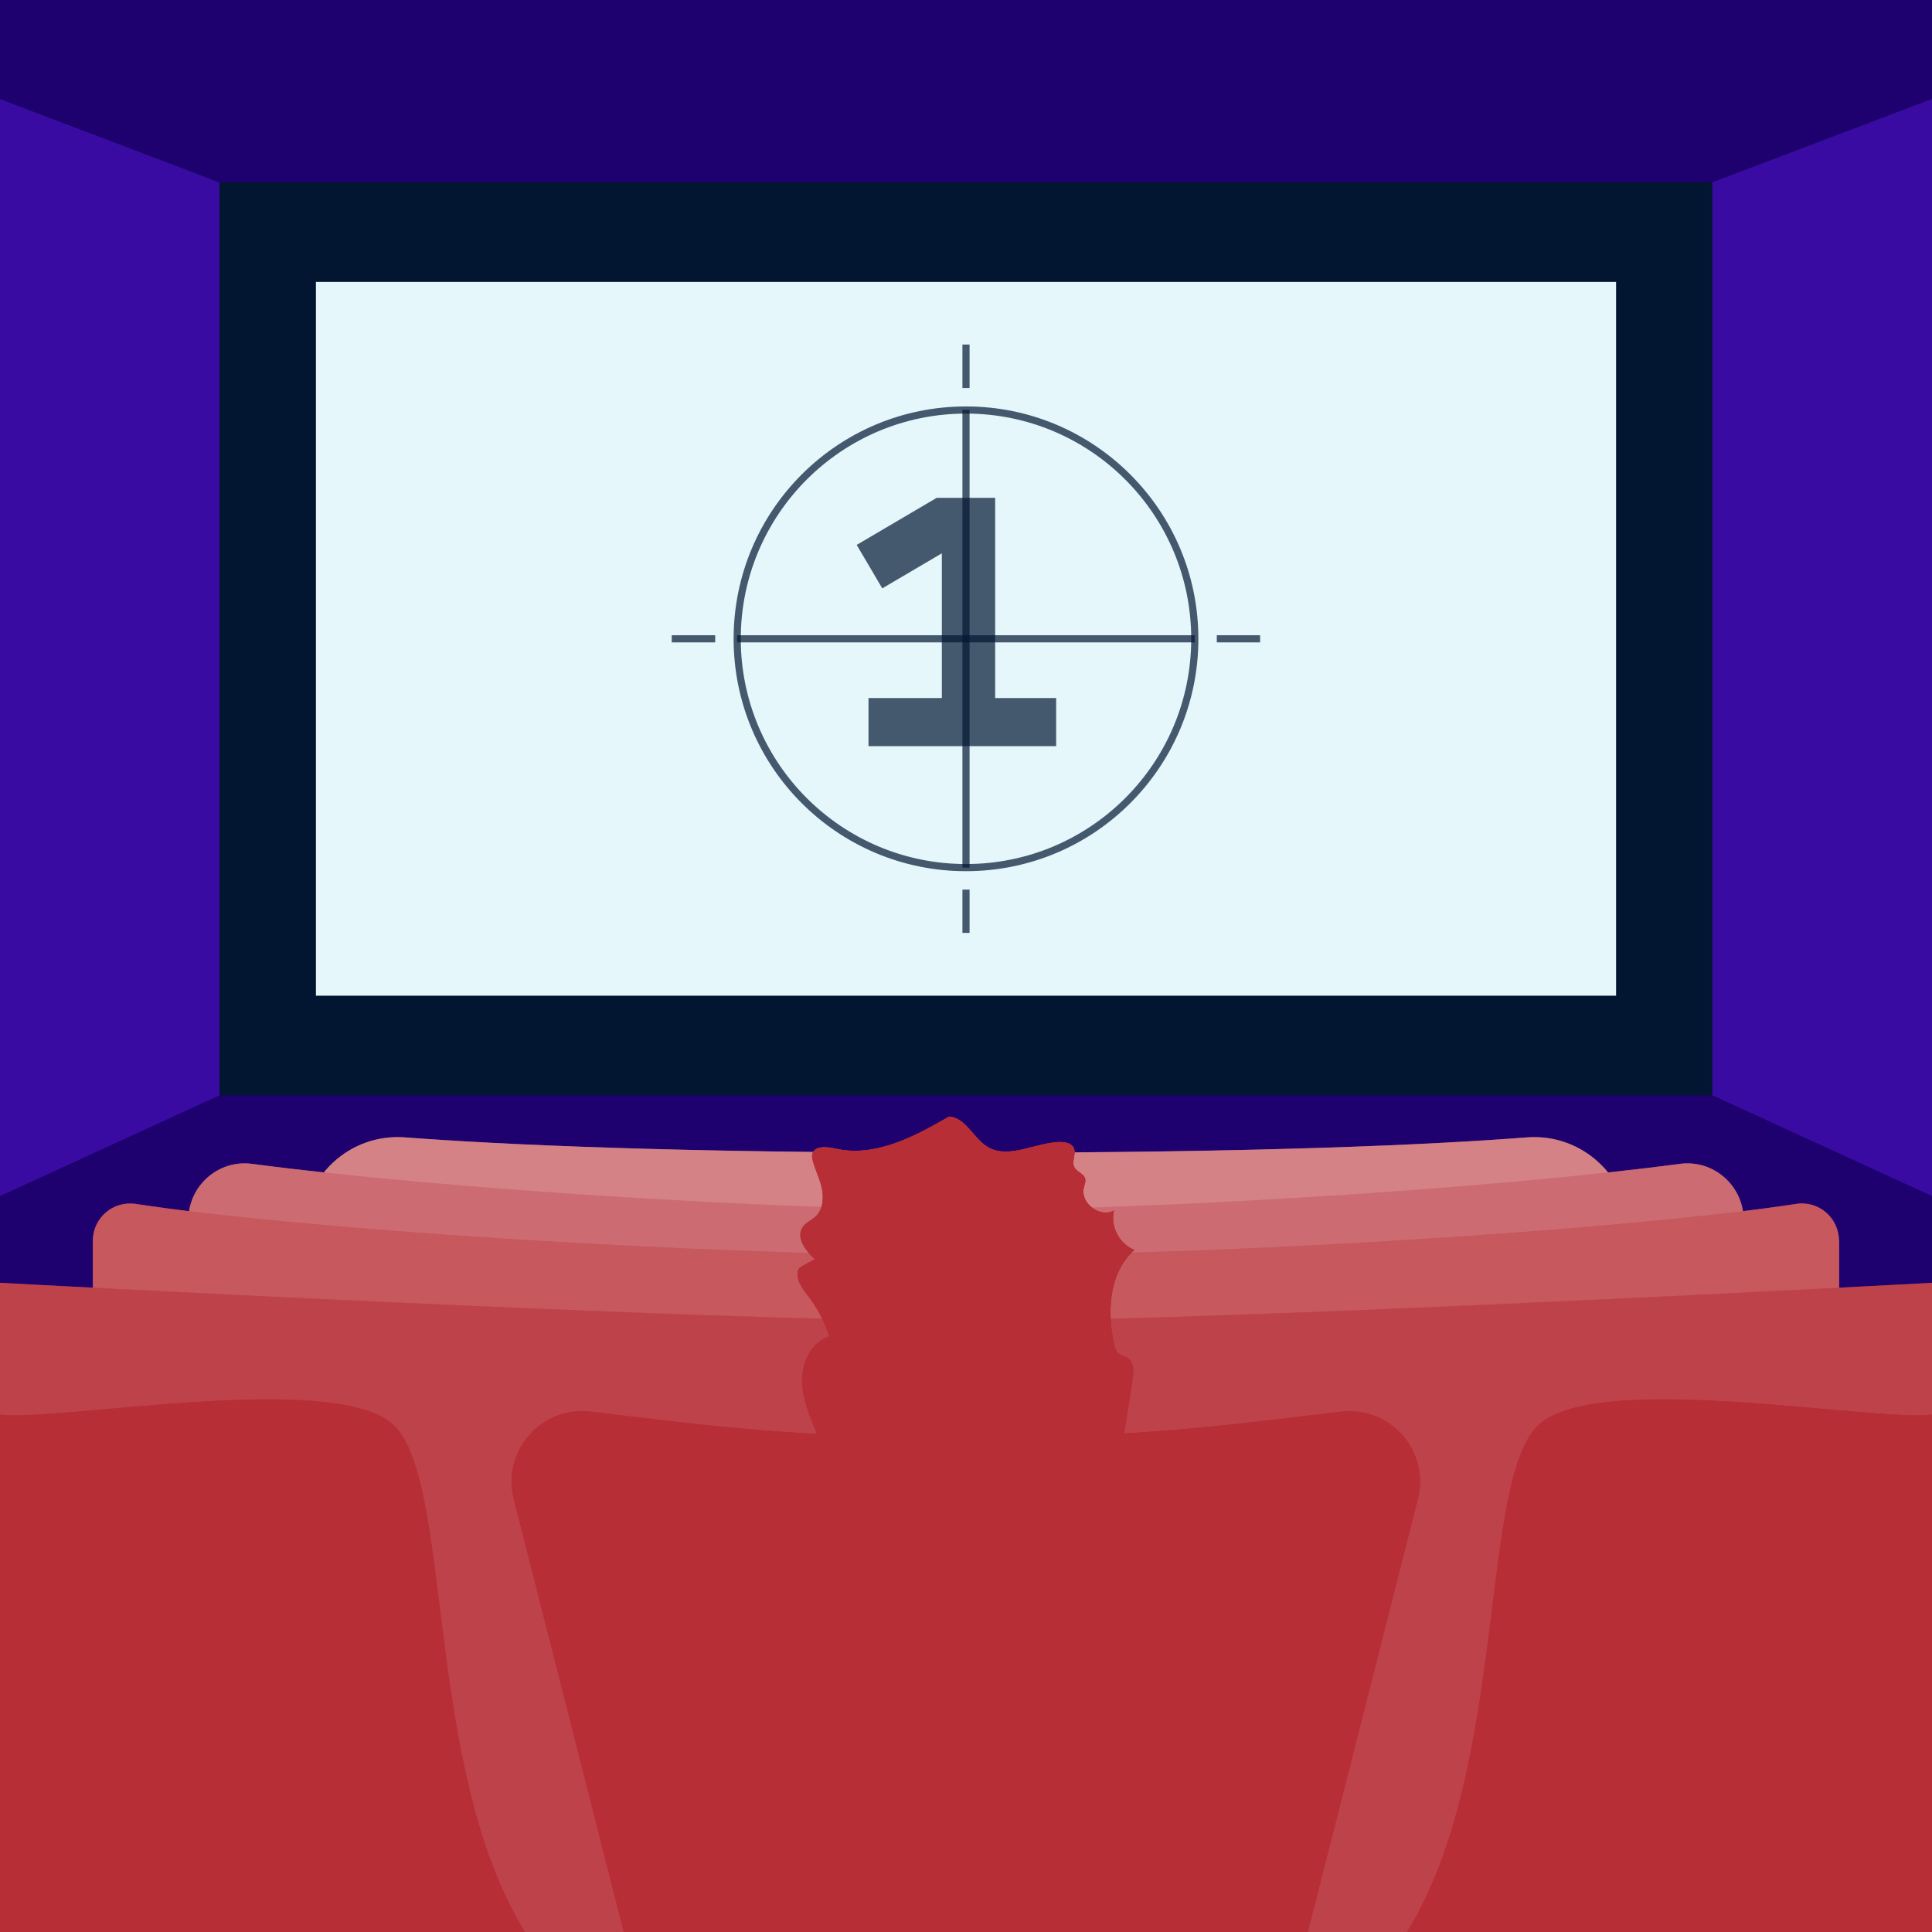
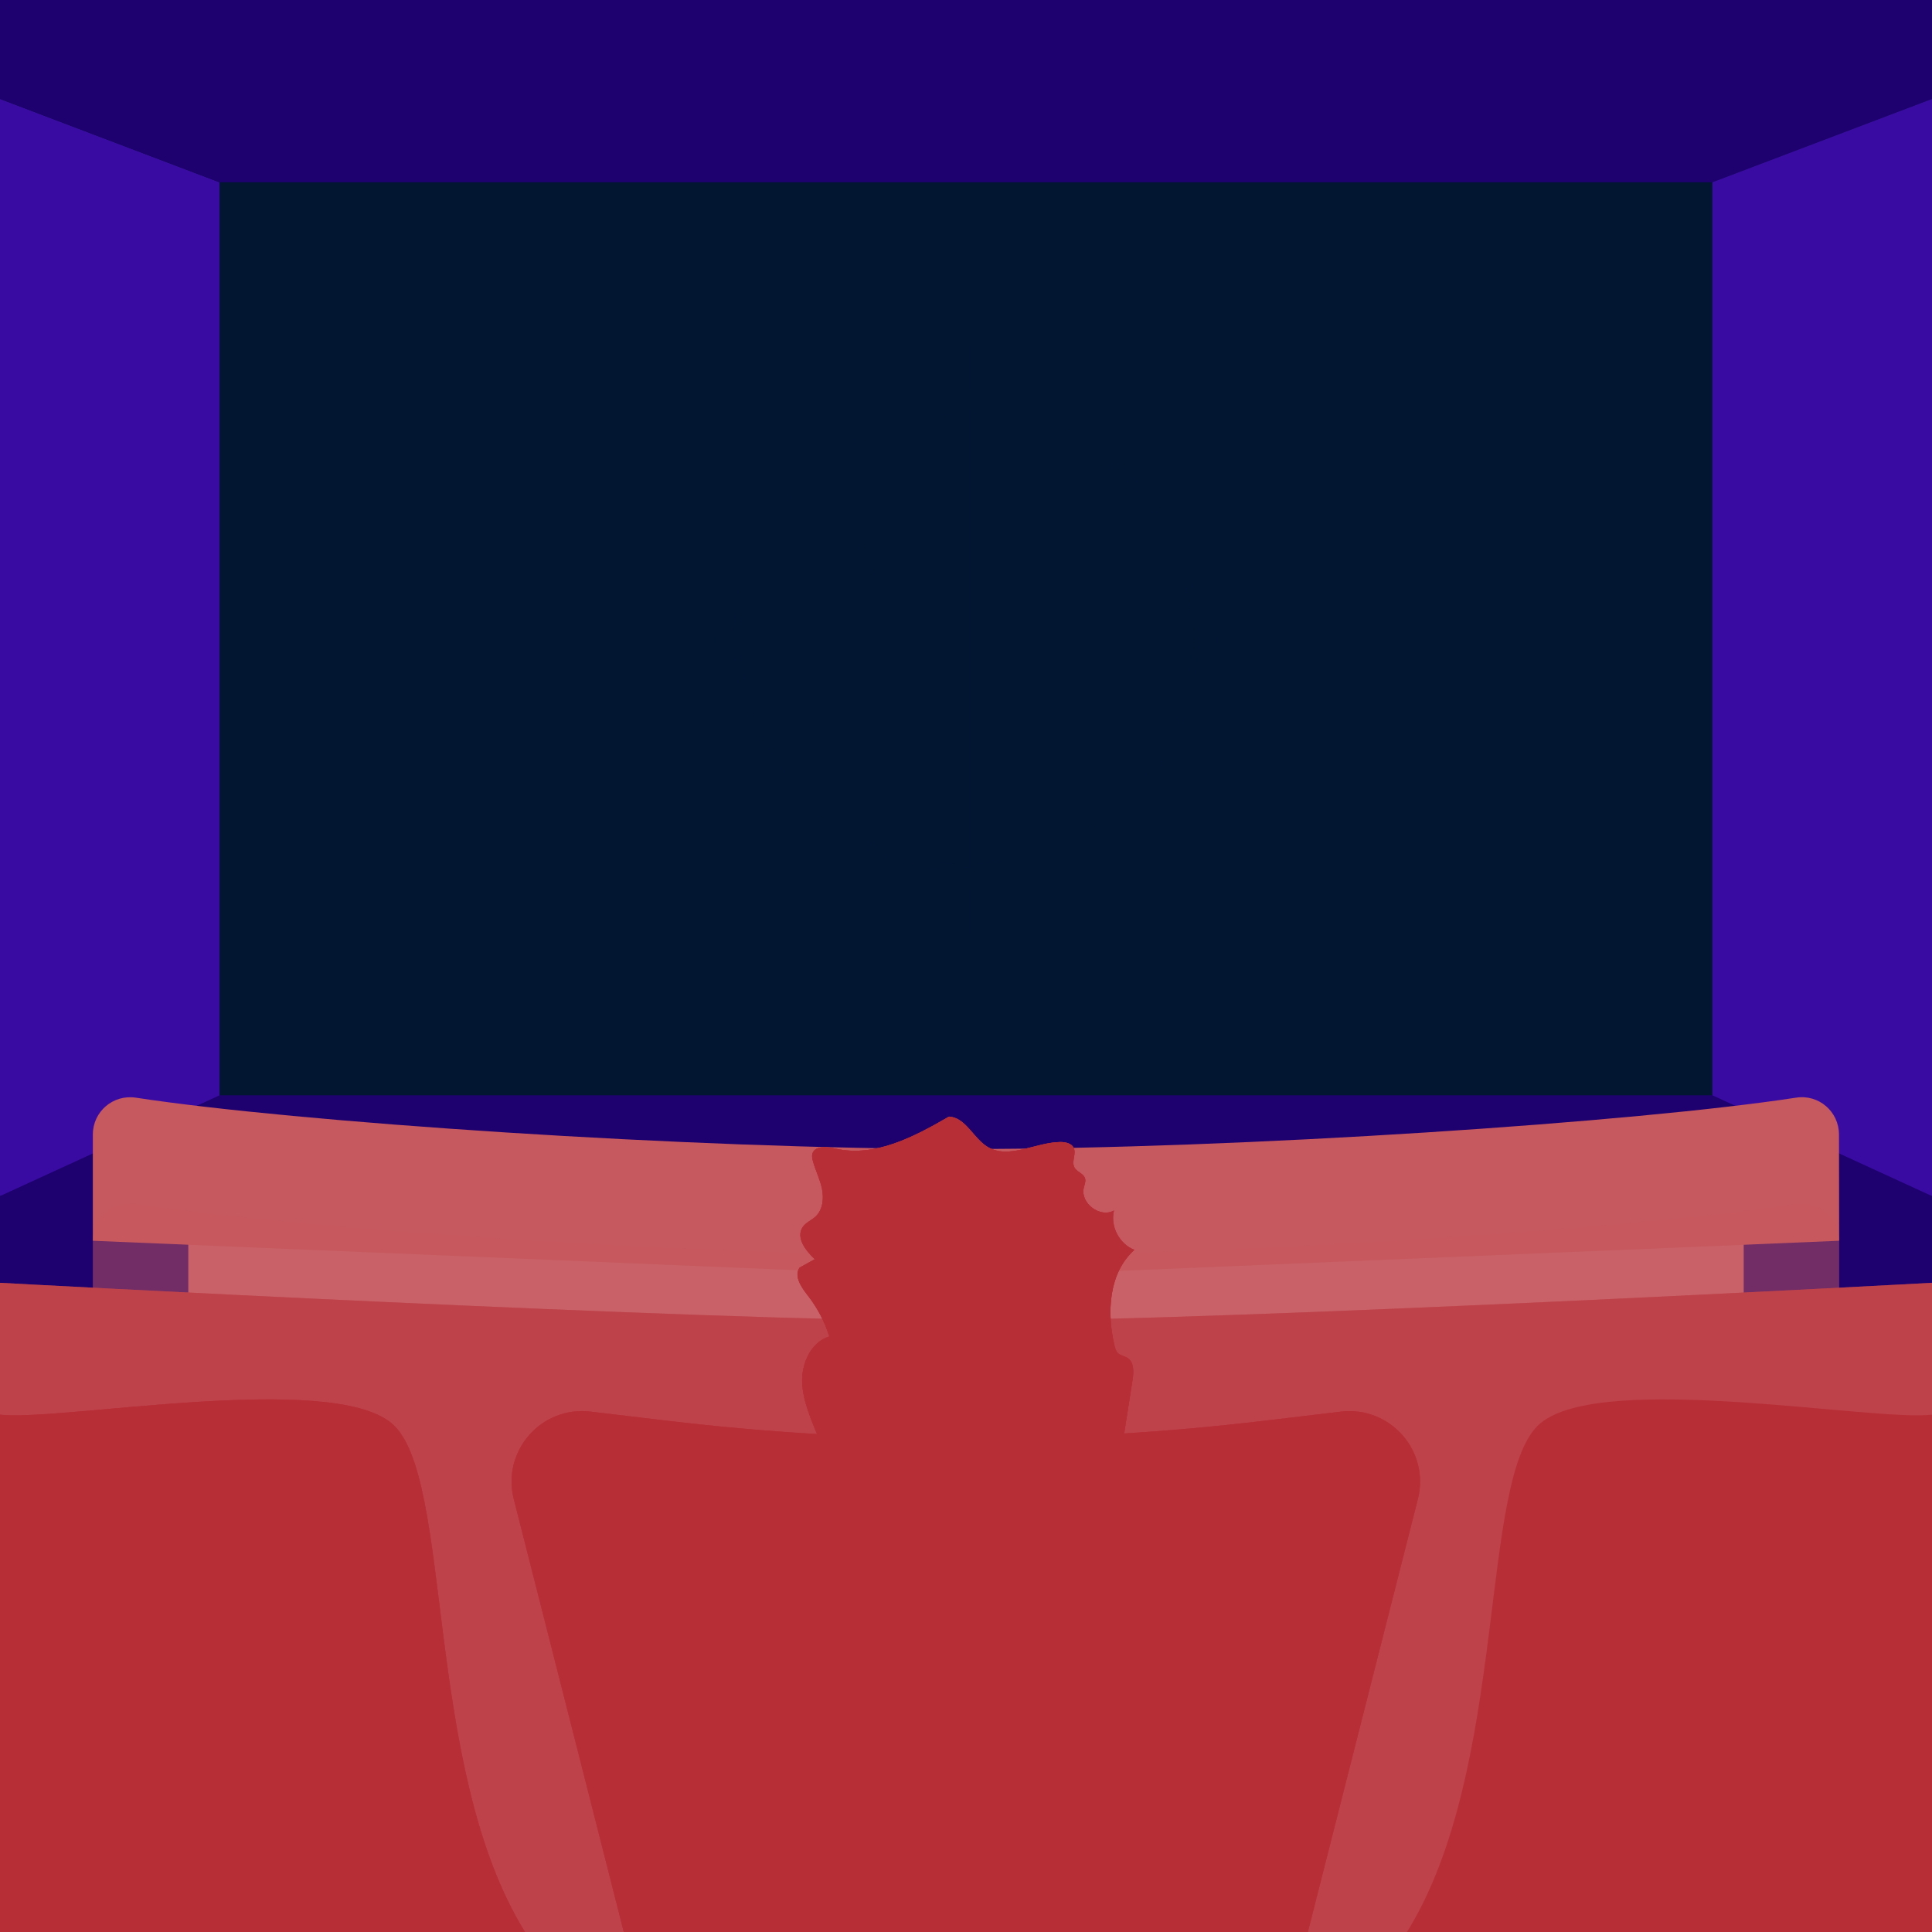
<svg xmlns="http://www.w3.org/2000/svg" version="1.1" viewBox="0 0 1080 1080">
  <defs>
    <style>
      .cls-1, .cls-2, .cls-3, .cls-4, .cls-5, .cls-6, .cls-7, .cls-8, .cls-9, .cls-10, .cls-11, .cls-12, .cls-13, .cls-14, .cls-15 {
        stroke-width: 0px;
      }

      .cls-1, .cls-4, .cls-5, .cls-6, .cls-8 {
        mix-blend-mode: multiply;
      }

      .cls-1, .cls-5, .cls-6, .cls-8 {
        opacity: .5;
      }

      .cls-1, .cls-10 {
        fill: #cd6d73;
      }

      .cls-2 {
        fill: #3a0ba3;
      }

      .cls-3 {
        fill: #1e006f;
      }

      .cls-4, .cls-11 {
        fill: #b82e37;
      }

      .cls-5, .cls-14 {
        fill: #d48287;
      }

      .cls-6, .cls-9 {
        fill: #c6585f;
      }

      .cls-7 {
        fill: #e5f7fa;
      }

      .cls-8, .cls-15 {
        fill: #bf434b;
      }

      .cls-12, .cls-13 {
        fill: #021632;
      }

      .cls-12, .cls-16 {
        opacity: .7;
      }

      .cls-17 {
        isolation: isolate;
      }

      .cls-16 {
        fill: none;
        stroke: #021632;
        stroke-miterlimit: 10;
        stroke-width: 4px;
      }
    </style>
  </defs>
  <g class="cls-17">
    <g id="Layer_1" data-name="Layer 1">
      <rect class="cls-13" x="0" y="0" width="1080" height="1080" />
      <polygon class="cls-2" points="0 55.3 122.7 101.9 122.7 668.6 0 668.6 0 55.3" />
      <polygon class="cls-3" points="1080 0 1080 55.3 957.3 101.9 122.7 101.9 0 55.3 0 0 1080 0" />
      <polygon class="cls-2" points="1080 55.3 957.2 101.9 957.2 668.6 1080 668.6 1080 55.3" />
      <polygon class="cls-3" points="1080 668.6 1080 1080 0 1080 0 668.6 122.7 612.3 957.3 612.3 1080 668.6" />
-       <rect class="cls-7" x="176.6" y="157.6" width="726.8" height="399" />
      <g>
        <circle class="cls-16" cx="540" cy="357.1" r="127.9" />
        <line class="cls-16" x1="680.2" y1="357.1" x2="704.4" y2="357.1" />
        <line class="cls-16" x1="375.5" y1="357.1" x2="399.8" y2="357.1" />
        <line class="cls-16" x1="540" y1="216.9" x2="540" y2="192.6" />
        <line class="cls-16" x1="540" y1="521.5" x2="540" y2="497.3" />
        <line class="cls-16" x1="412" y1="357.1" x2="667.9" y2="357.1" />
        <line class="cls-16" x1="540" y1="485" x2="540" y2="229.1" />
        <polygon class="cls-12" points="556.3 390.2 556.3 278.3 523.6 278.3 478.9 304.6 493.2 328.9 526.5 309.3 526.5 390.2 485.5 390.2 485.5 417.1 590.4 417.1 590.4 390.2 556.3 390.2" />
      </g>
      <path class="cls-14" d="M910.7,688.7v28.4H169.3v-28.4c0-30.9,26.2-55.2,57-52.9,53.1,4,149.5,8.6,313.7,8.6s260.6-4.5,313.7-8.6c30.7-2.3,57,22.1,57,52.9Z" />
      <path class="cls-5" d="M910.7,688.7v28.4H169.3v-28.4c0-30.9,26.2-55.2,57-52.9,53.1,4,149.5,8.6,313.7,8.6s260.6-4.5,313.7-8.6c30.7-2.3,57,22.1,57,52.9Z" />
      <path class="cls-10" d="M974.7,682v49.7l-434.7,21.3-434.7-21.3v-49.7c0-19.1,16.7-33.9,35.6-31.4,107.1,14.2,294.6,25.7,399.1,25.7s292-11.5,399.1-25.7c18.9-2.5,35.6,12.3,35.6,31.4Z" />
      <path class="cls-1" d="M974.7,682v49.7l-434.7,21.3-434.7-21.3v-49.7c0-19.1,16.7-33.9,35.6-31.4,107.1,14.2,294.6,25.7,399.1,25.7s292-11.5,399.1-25.7c18.9-2.5,35.6,12.3,35.6,31.4Z" />
-       <path class="cls-9" d="M1028.1,693.6v59.4l-488.1,20.4-488.1-20.4v-59.4c0-12.8,11.3-22.5,24-20.6,88.6,13.6,308.3,28.7,464,28.7h.1c155.7,0,375.4-15.1,464-28.7,12.7-2,24,7.8,24,20.6Z" />
+       <path class="cls-9" d="M1028.1,693.6l-488.1,20.4-488.1-20.4v-59.4c0-12.8,11.3-22.5,24-20.6,88.6,13.6,308.3,28.7,464,28.7h.1c155.7,0,375.4-15.1,464-28.7,12.7-2,24,7.8,24,20.6Z" />
      <path class="cls-6" d="M1028.1,693.6v59.4l-488.1,20.4-488.1-20.4v-59.4c0-12.8,11.3-22.5,24-20.6,88.6,13.6,308.3,28.7,464,28.7h.1c155.7,0,375.4-15.1,464-28.7,12.7-2,24,7.8,24,20.6Z" />
      <path class="cls-15" d="M1080,717.1v362.9H0v-362.9s392.5,21.4,539.9,21.4h.1c147.4,0,539.9-21.4,539.9-21.4Z" />
      <path class="cls-8" d="M1080,717.1v362.9H0v-362.9s392.5,21.4,539.9,21.4h.1c147.4,0,539.9-21.4,539.9-21.4Z" />
      <path class="cls-11" d="M457.5,803.7c-3.9-10-8.6-20-9.1-30.8-.4-10.7,4.9-22.7,15.2-25.8-2.6-8.3-6.7-16.1-12.1-23-3.6-4.6-7.8-10.8-4.5-15.5,2.8-1.6,5.7-3.1,8.5-4.7-5.1-4.7-10.7-12.1-6.8-17.9,1.8-2.7,5.1-3.9,7.4-6.1,3.9-3.8,4.5-10,3.4-15.4-1.1-5.4-3.7-10.3-5.1-15.6-.3-1.2-.6-2.5-.3-3.7,1.1-4.9,8.1-4.2,13-3.1,22,5,43.9-6.6,63.4-17.9,9.3.5,13.6,12.1,21.5,16.9,11.9,7.2,26.8-2.5,40.7-2.7,2.9,0,6.3.7,7.5,3.3,1.6,3.3-1.4,7.6.4,10.9,1.3,2.5,5,3.3,5.9,6,.6,1.8-.3,3.7-.7,5.5-1.9,8.6,9.2,16.9,16.9,12.6-2.2,8.8,3,18.7,11.4,22-14.3,12.8-15.5,34.9-11.1,53.5.4,1.5.8,3.1,1.9,4.2,1.5,1.4,3.7,1.6,5.4,2.7,3.7,2.4,3.5,7.9,2.8,12.3-2.9,18.3-5.7,36.5-8.6,54.8-.5,3.1-1,6.2-2.5,8.9-1.4,2.6-3.7,4.6-6.2,6.2-6.7,4.2-14.9,5.3-22.8,6.3-31.3,3.7-63.2,6.2-94.6,1.7-10.1-1.5-26.8-2-32.9-11.6-5.7-8.8-4.2-24-8-34Z" />
      <path class="cls-4" d="M457.5,803.7c-3.9-10-8.6-20-9.1-30.8-.4-10.7,4.9-22.7,15.2-25.8-2.6-8.3-6.7-16.1-12.1-23-3.6-4.6-7.8-10.8-4.5-15.5,2.8-1.6,5.7-3.1,8.5-4.7-5.1-4.7-10.7-12.1-6.8-17.9,1.8-2.7,5.1-3.9,7.4-6.1,3.9-3.8,4.5-10,3.4-15.4-1.1-5.4-3.7-10.3-5.1-15.6-.3-1.2-.6-2.5-.3-3.7,1.1-4.9,8.1-4.2,13-3.1,22,5,43.9-6.6,63.4-17.9,9.3.5,13.6,12.1,21.5,16.9,11.9,7.2,26.8-2.5,40.7-2.7,2.9,0,6.3.7,7.5,3.3,1.6,3.3-1.4,7.6.4,10.9,1.3,2.5,5,3.3,5.9,6,.6,1.8-.3,3.7-.7,5.5-1.9,8.6,9.2,16.9,16.9,12.6-2.2,8.8,3,18.7,11.4,22-14.3,12.8-15.5,34.9-11.1,53.5.4,1.5.8,3.1,1.9,4.2,1.5,1.4,3.7,1.6,5.4,2.7,3.7,2.4,3.5,7.9,2.8,12.3-2.9,18.3-5.7,36.5-8.6,54.8-.5,3.1-1,6.2-2.5,8.9-1.4,2.6-3.7,4.6-6.2,6.2-6.7,4.2-14.9,5.3-22.8,6.3-31.3,3.7-63.2,6.2-94.6,1.7-10.1-1.5-26.8-2-32.9-11.6-5.7-8.8-4.2-24-8-34Z" />
      <path class="cls-4" d="M457.5,803.7c-3.9-10-8.6-20-9.1-30.8-.4-10.7,4.9-22.7,15.2-25.8-2.6-8.3-6.7-16.1-12.1-23-3.6-4.6-7.8-10.8-4.5-15.5,2.8-1.6,5.7-3.1,8.5-4.7-5.1-4.7-10.7-12.1-6.8-17.9,1.8-2.7,5.1-3.9,7.4-6.1,3.9-3.8,4.5-10,3.4-15.4-1.1-5.4-3.7-10.3-5.1-15.6-.3-1.2-.6-2.5-.3-3.7,1.1-4.9,8.1-4.2,13-3.1,22,5,43.9-6.6,63.4-17.9,9.3.5,13.6,12.1,21.5,16.9,11.9,7.2,26.8-2.5,40.7-2.7,2.9,0,6.3.7,7.5,3.3,1.6,3.3-1.4,7.6.4,10.9,1.3,2.5,5,3.3,5.9,6,.6,1.8-.3,3.7-.7,5.5-1.9,8.6,9.2,16.9,16.9,12.6-2.2,8.8,3,18.7,11.4,22-14.3,12.8-15.5,34.9-11.1,53.5.4,1.5.8,3.1,1.9,4.2,1.5,1.4,3.7,1.6,5.4,2.7,3.7,2.4,3.5,7.9,2.8,12.3-2.9,18.3-5.7,36.5-8.6,54.8-.5,3.1-1,6.2-2.5,8.9-1.4,2.6-3.7,4.6-6.2,6.2-6.7,4.2-14.9,5.3-22.8,6.3-31.3,3.7-63.2,6.2-94.6,1.7-10.1-1.5-26.8-2-32.9-11.6-5.7-8.8-4.2-24-8-34Z" />
      <path class="cls-11" d="M0,790.8c33.5,3.9,184-24.3,218.9,4.8,34.9,29.1,17.3,192.2,74.6,284.4H0v-289.2Z" />
      <path class="cls-11" d="M1080,790.8c-33.5,3.9-184-24.3-218.9,4.8-34.9,29.1-17.3,192.2-74.6,284.4h293.5v-289.2Z" />
      <path class="cls-11" d="M731.1,1080l61.5-242c6.8-26.8-15.4-52.1-42.9-48.9l-42.9,5.1c-110.9,13.2-222.9,13.2-333.8,0l-42.9-5.1c-27.5-3.3-49.7,22-42.9,48.9l61.5,242h382.3Z" />
      <path class="cls-4" d="M0,790.8c33.5,3.9,184-24.3,218.9,4.8,34.9,29.1,17.3,192.2,74.6,284.4H0v-289.2Z" />
-       <path class="cls-4" d="M1080,790.8c-33.5,3.9-184-24.3-218.9,4.8-34.9,29.1-17.3,192.2-74.6,284.4h293.5v-289.2Z" />
      <path class="cls-4" d="M731.1,1080l61.5-242c6.8-26.8-15.4-52.1-42.9-48.9l-42.9,5.1c-110.9,13.2-222.9,13.2-333.8,0l-42.9-5.1c-27.5-3.3-49.7,22-42.9,48.9l61.5,242h382.3Z" />
    </g>
  </g>
</svg>